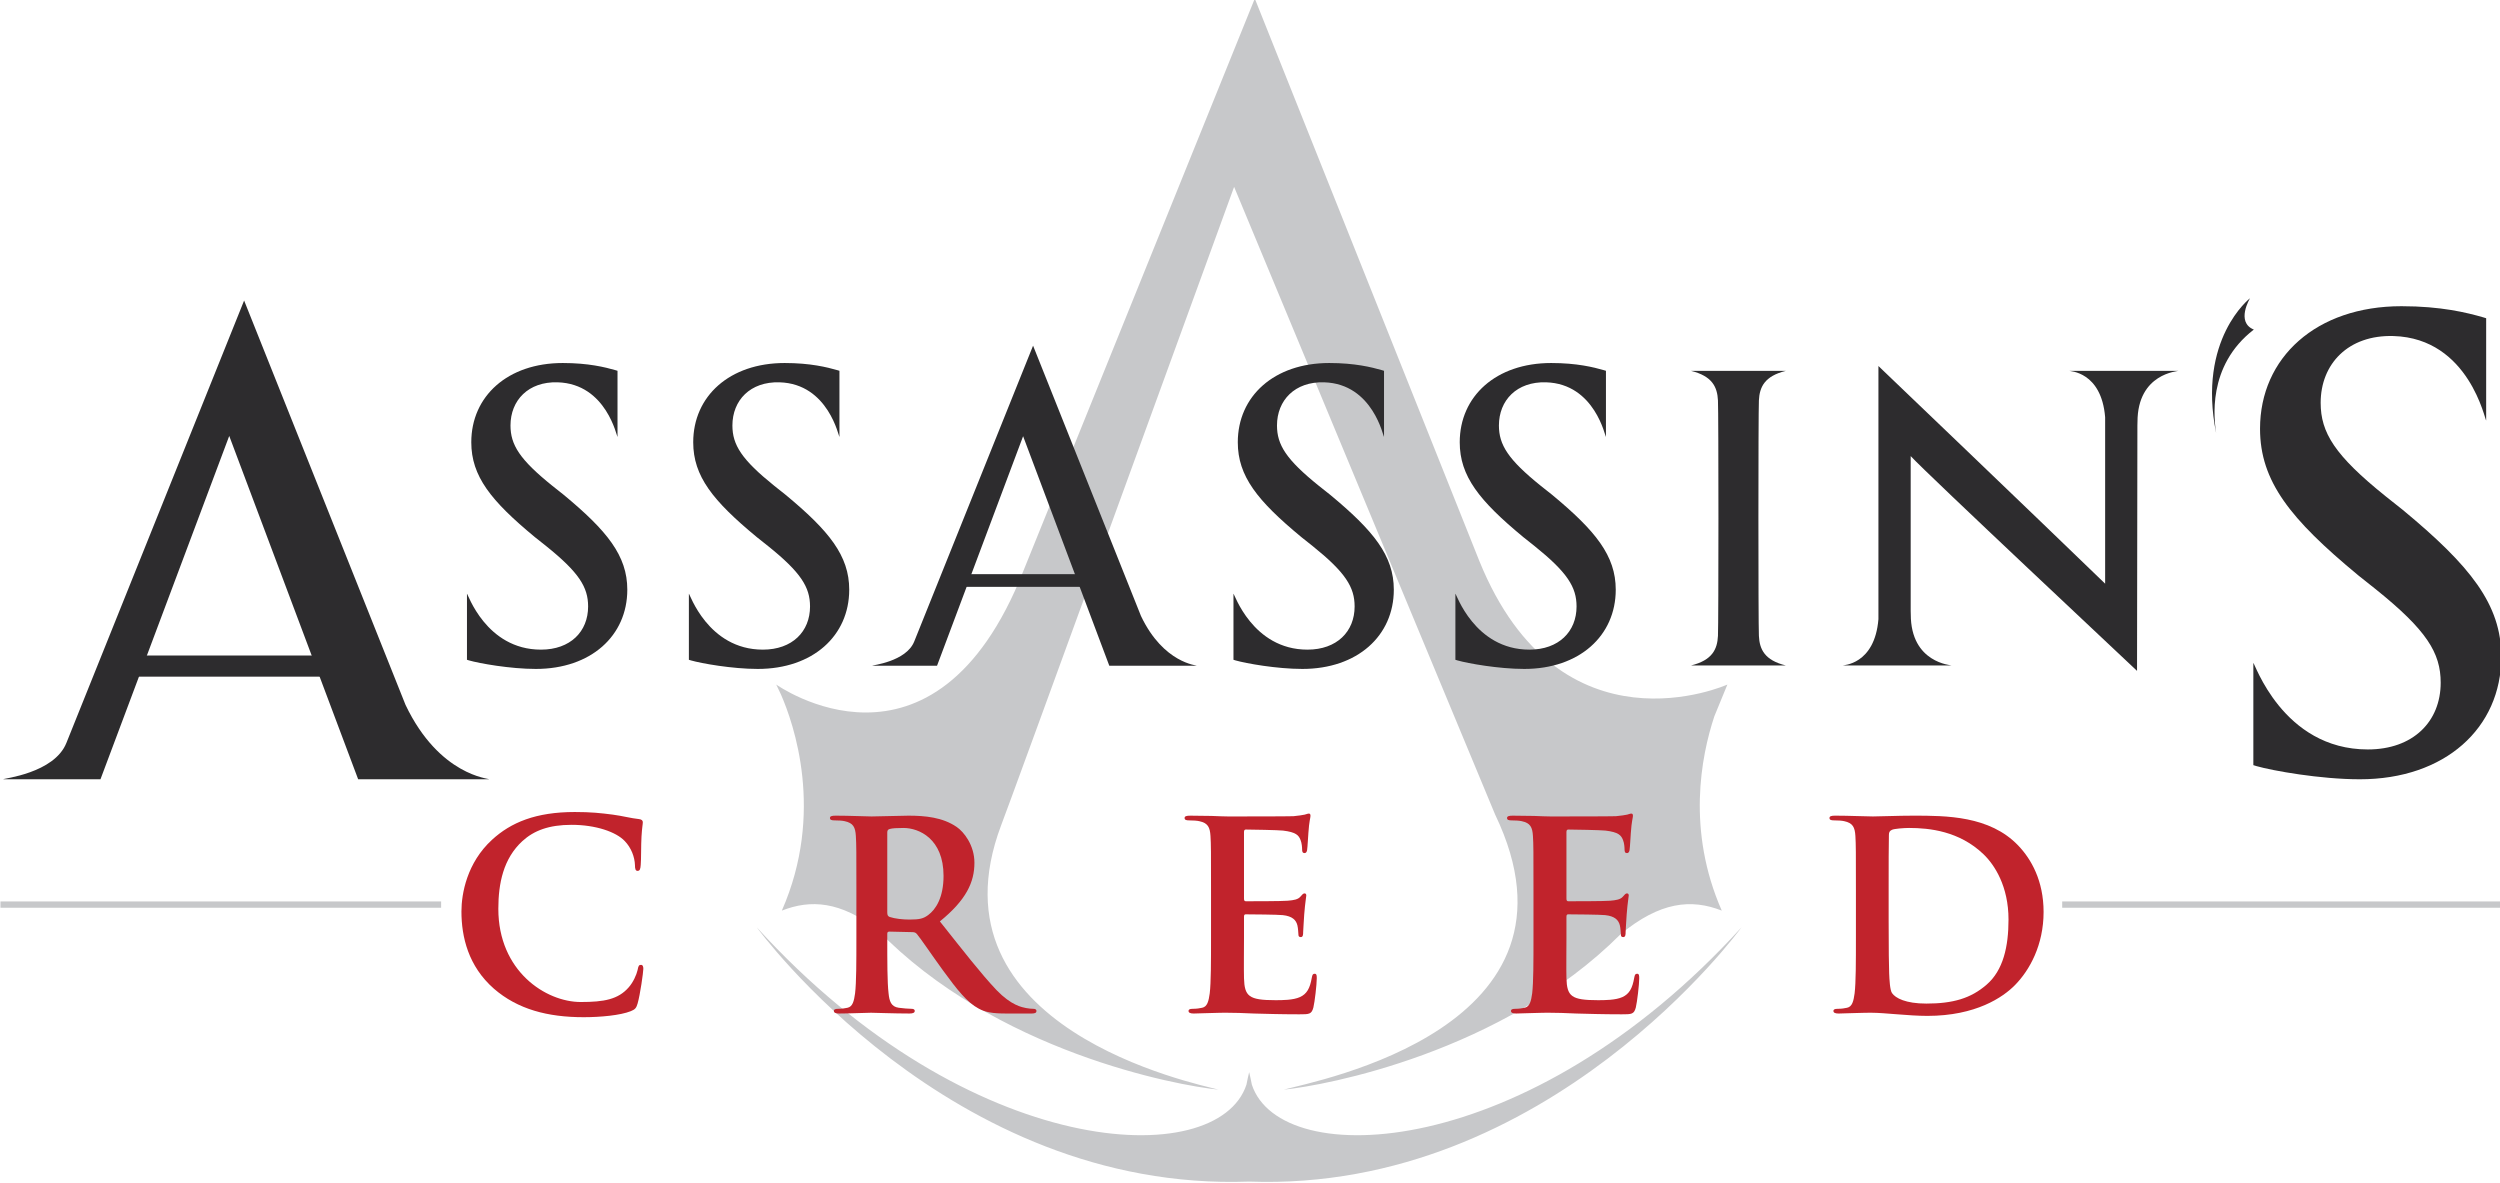
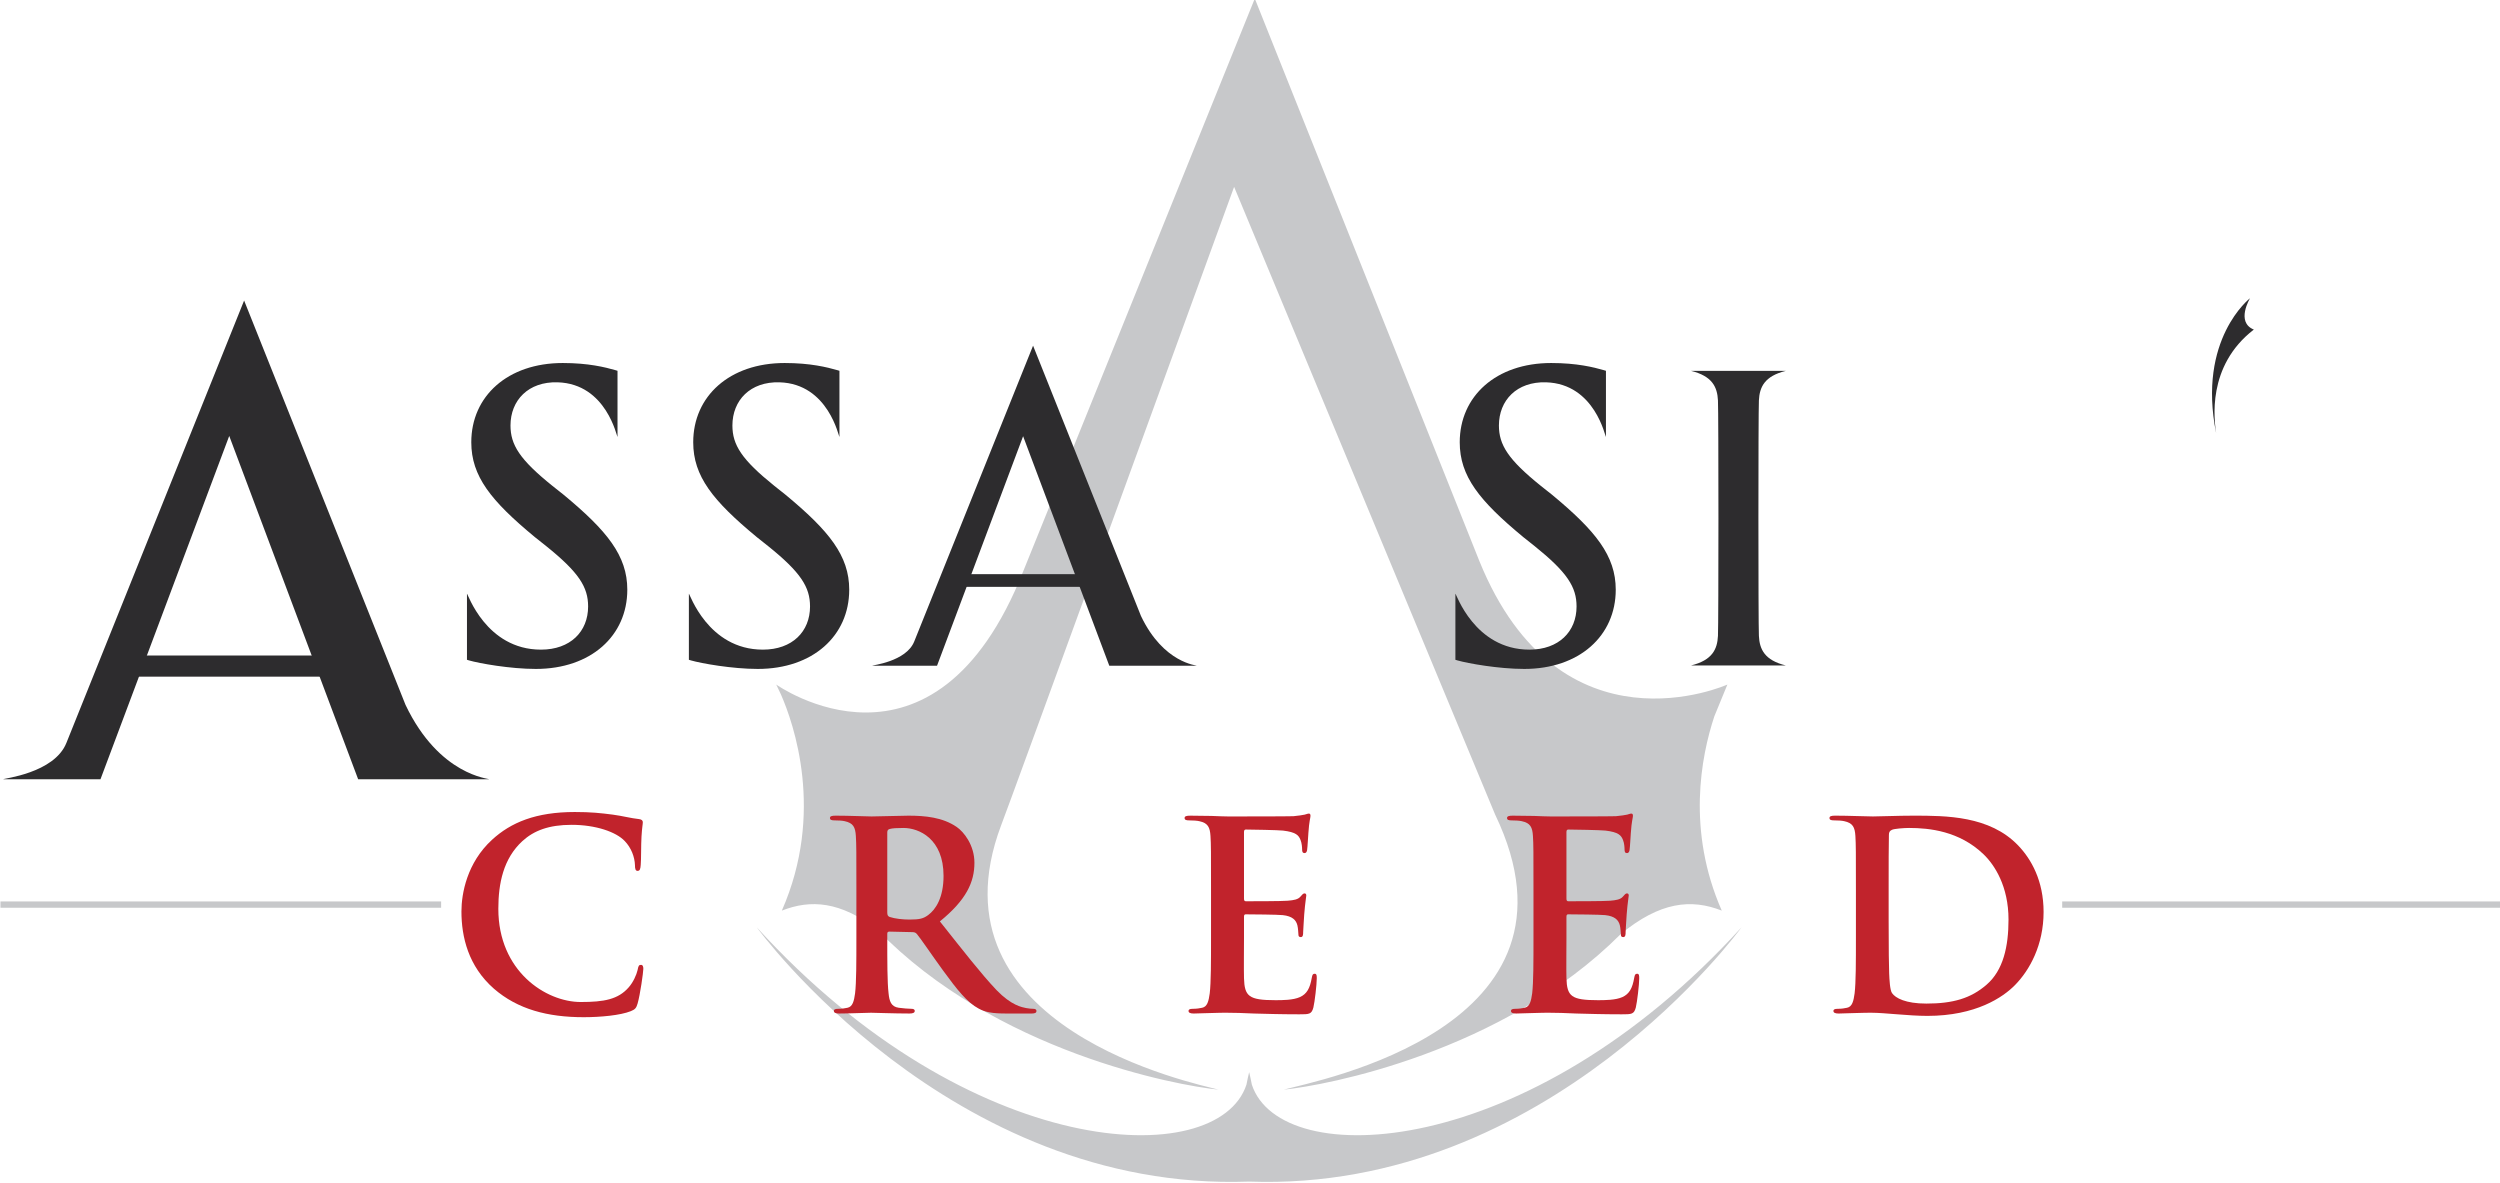
<svg xmlns="http://www.w3.org/2000/svg" xmlns:ns1="http://www.inkscape.org/namespaces/inkscape" xmlns:ns2="http://sodipodi.sourceforge.net/DTD/sodipodi-0.dtd" width="292.982" height="138.634" id="svg3228" version="1.1" ns1:version="1.2.2 (732a01da63, 2022-12-09)" ns2:docname="AssassinsCreed.svg">
  <defs id="defs3230">
    <clipPath id="clipPath3001" clipPathUnits="userSpaceOnUse">
      <path ns1:connector-curvature="0" id="path3003" d="M 0,841.89 H 595.276 V 0 H 0 Z" />
    </clipPath>
  </defs>
  <ns2:namedview id="base" pagecolor="#ffffff" bordercolor="#666666" borderopacity="1.0" ns1:pageopacity="0.0" ns1:pageshadow="2" ns1:zoom="1.979899" ns1:cx="266.68027" ns1:cy="157.07872" ns1:document-units="px" ns1:current-layer="g2999" showgrid="false" ns1:window-width="1920" ns1:window-height="1009" ns1:window-x="-8" ns1:window-y="-8" ns1:window-maximized="1" fit-margin-top="0" fit-margin-left="0" fit-margin-right="0" fit-margin-bottom="0" ns1:showpageshadow="0" ns1:pagecheckerboard="1" ns1:deskcolor="#d1d1d1" />
  <g ns1:label="Layer 1" ns1:groupmode="layer" id="layer1" transform="translate(-116.049,-550.315)">
    <g id="g2997" transform="matrix(1.034,0,0,-1.034,-46.492,1054.125)">
      <g id="g2999" clip-path="url(#clipPath3001)">
        <g id="g3005" transform="translate(245.81,384.036)">
          <path ns1:connector-curvature="0" d="m 0,0 c 3.28,1.288 6.631,1.055 10.787,-2.131 13.404,-13.861 34.001,-17.705 38.695,-18.158 -2.452,0.667 -33.304,6.906 -24.629,29.954 0.213,0.4 26.406,72.363 26.406,72.363 L 80.847,10.877 c 11.607,-24.162 -20.178,-30.138 -23.951,-31.166 4.632,0.445 24.746,4.19 38.156,17.603 4.478,3.704 8.019,4.044 11.478,2.686 -3.98,9.059 -2.357,17.443 -0.843,22.016 l 1.48,3.605 c 0,0 -18.961,-8.543 -28.117,14.012 L 53.604,103.371 27.379,38.512 C 17.242,12.878 -0.636,25.621 -0.636,25.621 l 0.532,-1.12 C 1.336,21.215 4.884,11.11 0,0 m 53.271,-19.729 c -0.093,0.479 -0.193,0.954 -0.306,1.42 -0.114,-0.466 -0.213,-0.941 -0.308,-1.42 -3.257,-9.908 -31.309,-8.753 -55.498,17.835 0,0 21.825,-30.068 55.806,-28.817 33.979,-1.251 55.804,28.817 55.804,28.817 C 84.583,-28.482 56.528,-29.637 53.271,-19.729" style="fill:#c7c8ca;fill-opacity:1;fill-rule:nonzero;stroke:none" id="path3007" />
        </g>
        <path ns1:connector-curvature="0" d="m 157.249,384.36 h 49.945 v 0.715 h -49.945 z" style="fill:#c7c8ca;fill-opacity:1;fill-rule:nonzero;stroke:none" id="path3009" />
        <path ns1:connector-curvature="0" d="m 390.924,384.36 h 49.768 v 0.715 h -49.768 z" style="fill:#c7c8ca;fill-opacity:1;fill-rule:nonzero;stroke:none" id="path3011" />
        <g id="g3013" transform="translate(356.549,415.171)">
          <path ns1:connector-curvature="0" d="m 0,0 c -0.074,1.432 -0.074,25.257 0,26.688 0.072,1.523 0.648,2.761 3.045,3.348 H -7.686 c 2.395,-0.587 2.971,-1.825 3.045,-3.348 0.073,-1.431 0.073,-25.256 0,-26.688 -0.074,-1.521 -0.65,-2.758 -3.045,-3.349 H 3.045 C 0.648,-2.758 0.072,-1.521 0,0" style="fill:#2d2c2e;fill-opacity:1;fill-rule:nonzero;stroke:none" id="path3015" />
        </g>
        <g id="g3017" transform="translate(391.746,445.207)">
-           <path ns1:connector-curvature="0" d="m 0,0 c -0.016,-0.042 3.617,-0.043 4.045,-5.245 v -18.873 c -7.879,7.629 -25.695,24.67 -25.695,24.67 v -28.693 c -0.428,-5.203 -4.063,-5.204 -4.047,-5.245 h 12.33 c 0.019,0.043 -4.617,0.254 -4.617,5.789 l -0.01,0.38 v 17.562 c 1.756,-1.933 25.205,-23.903 25.654,-24.344 l 0.041,27.832 0.01,0.377 c 0,5.537 4.639,5.745 4.617,5.79 z" style="fill:#2d2c2e;fill-opacity:1;fill-rule:nonzero;stroke:none" id="path3019" />
-         </g>
+           </g>
        <g id="g3021" transform="translate(203.158,407.353)">
          <path ns1:connector-curvature="0" d="M 0,0 -18.294,45.829 -38.438,-4.316 c -1.384,-3.445 -7.199,-4.024 -7.15,-4.112 h 11.015 L -19.981,30.483 -5.37,-8.428 H 9.462 C 9.553,-8.34 3.844,-8.067 0,0" style="fill:#2d2c2e;fill-opacity:1;fill-rule:nonzero;stroke:none" id="path3023" />
        </g>
        <g id="g3025" transform="translate(286.515,417.424)">
          <path ns1:connector-curvature="0" d="M 0,0 -12.231,30.642 -25.7,-2.886 c -0.925,-2.302 -4.813,-2.69 -4.78,-2.749 h 7.364 l 9.756,26.016 9.769,-26.016 H 6.326 C 6.387,-5.576 2.57,-5.394 0,0" style="fill:#2d2c2e;fill-opacity:1;fill-rule:nonzero;stroke:none" id="path3027" />
        </g>
        <g id="g3029" transform="translate(408.373,438.153)">
          <path ns1:connector-curvature="0" d="M 0,0 C -0.201,1.398 -1.119,7.586 4.271,11.737 2.193,12.576 3.84,15.292 3.84,15.292 3.84,15.292 -2.156,10.66 0,0" style="fill:#2d2c2e;fill-opacity:1;fill-rule:nonzero;stroke:none" id="path3031" />
        </g>
        <path ns1:connector-curvature="0" d="m 195.58,412.948 h -25.826 v -2.396 h 25.826 z" style="fill:#2d2c2e;fill-opacity:1;fill-rule:nonzero;stroke:none" id="path3033" />
        <path ns1:connector-curvature="0" d="m 282.108,422.169 h -17.231 v -1.438 h 17.231 z" style="fill:#2d2c2e;fill-opacity:1;fill-rule:nonzero;stroke:none" id="path3035" />
        <g id="g3037" transform="translate(213.174,375.188)">
          <path ns1:connector-curvature="0" d="m 0,0 c -2.907,2.552 -3.678,5.874 -3.678,8.751 0,2.018 0.622,5.519 3.47,8.128 2.136,1.959 4.954,3.144 9.375,3.144 1.838,0 2.936,-0.119 4.301,-0.296 1.127,-0.148 2.076,-0.415 2.966,-0.504 0.326,-0.03 0.445,-0.178 0.445,-0.356 0,-0.238 -0.089,-0.594 -0.149,-1.632 -0.059,-0.978 -0.029,-2.61 -0.088,-3.204 -0.03,-0.445 -0.089,-0.681 -0.356,-0.681 -0.238,0 -0.297,0.236 -0.297,0.652 -0.03,0.92 -0.416,1.958 -1.157,2.728 -0.979,1.04 -3.292,1.84 -6.022,1.84 -2.581,0 -4.271,-0.652 -5.577,-1.84 -2.165,-1.987 -2.729,-4.804 -2.729,-7.681 0,-7.061 5.37,-10.561 9.345,-10.561 2.639,0 4.241,0.296 5.428,1.66 0.504,0.565 0.89,1.424 1.009,1.958 0.089,0.475 0.148,0.593 0.385,0.593 0.208,0 0.267,-0.207 0.267,-0.444 0,-0.357 -0.356,-2.937 -0.652,-3.945 -0.149,-0.505 -0.267,-0.654 -0.771,-0.861 -1.187,-0.474 -3.442,-0.682 -5.34,-0.682 C 6.111,-3.233 2.699,-2.344 0,0" style="fill:#c1232c;fill-opacity:1;fill-rule:nonzero;stroke:none" id="path3039" />
        </g>
        <g id="g3041" transform="translate(257.759,383.851)">
          <path ns1:connector-curvature="0" d="M 0,0 C 0,-0.326 0.06,-0.445 0.267,-0.533 0.89,-0.741 1.78,-0.83 2.521,-0.83 c 1.187,0 1.573,0.119 2.106,0.504 0.891,0.652 1.751,2.017 1.751,4.449 0,4.213 -2.789,5.429 -4.539,5.429 C 1.098,9.552 0.563,9.522 0.267,9.434 0.06,9.374 0,9.256 0,9.018 Z m -3.5,2.344 c 0,4.509 0,5.34 -0.06,6.289 -0.059,1.009 -0.296,1.482 -1.275,1.69 -0.238,0.06 -0.742,0.089 -1.157,0.089 -0.326,0 -0.505,0.06 -0.505,0.268 0,0.207 0.208,0.266 0.653,0.267 1.573,0 3.441,-0.09 4.064,-0.09 1.009,0 3.263,0.09 4.182,0.089 1.869,0 3.857,-0.177 5.459,-1.275 C 8.691,9.107 9.878,7.595 9.878,5.607 9.878,3.412 8.958,1.395 5.962,-1.038 8.603,-4.36 10.649,-7 12.399,-8.84 c 1.662,-1.721 2.878,-1.928 3.323,-2.017 0.326,-0.059 0.593,-0.088 0.831,-0.088 0.237,0 0.356,-0.09 0.356,-0.239 0,-0.236 -0.208,-0.295 -0.564,-0.295 h -2.818 c -1.662,0 -2.403,0.147 -3.174,0.563 -1.276,0.682 -2.403,2.076 -4.064,4.36 -1.187,1.632 -2.551,3.65 -2.937,4.094 -0.148,0.178 -0.326,0.208 -0.534,0.208 L 0.237,-2.195 C 0.089,-2.195 0,-2.254 0,-2.433 v -0.415 c 0,-2.758 0,-5.101 0.148,-6.347 0.089,-0.862 0.267,-1.514 1.157,-1.632 0.445,-0.06 1.097,-0.118 1.454,-0.118 0.237,0 0.356,-0.09 0.356,-0.239 0,-0.207 -0.208,-0.295 -0.594,-0.295 -1.72,0 -3.916,0.088 -4.36,0.088 -0.564,0 -2.432,-0.088 -3.619,-0.088 -0.386,0 -0.594,0.088 -0.594,0.295 0,0.149 0.119,0.239 0.475,0.239 0.445,0 0.801,0.058 1.068,0.118 0.593,0.118 0.741,0.77 0.861,1.632 0.148,1.246 0.148,3.589 0.148,6.318 z" style="fill:#c1232c;fill-opacity:1;fill-rule:nonzero;stroke:none" id="path3043" />
        </g>
        <g id="g3045" transform="translate(294.453,386.194)">
          <path ns1:connector-curvature="0" d="m 0,0 c 0,4.509 0,5.34 -0.06,6.289 -0.059,1.009 -0.296,1.482 -1.275,1.69 -0.237,0.06 -0.741,0.089 -1.157,0.089 -0.326,0 -0.504,0.06 -0.504,0.268 0,0.207 0.208,0.267 0.653,0.267 0.801,0 1.661,-0.03 2.403,-0.03 0.771,-0.03 1.453,-0.059 1.868,-0.059 0.95,0 6.853,0 7.416,0.029 0.564,0.06 1.039,0.119 1.275,0.178 0.149,0.03 0.328,0.119 0.475,0.119 0.15,0 0.179,-0.119 0.179,-0.267 0,-0.208 -0.148,-0.563 -0.238,-1.928 C 11.006,6.348 10.947,5.043 10.887,4.688 10.857,4.539 10.797,4.361 10.59,4.361 c -0.207,0 -0.266,0.148 -0.266,0.414 0,0.208 -0.031,0.713 -0.178,1.069 C 9.938,6.378 9.641,6.734 8.158,6.912 7.654,6.971 4.539,7.03 3.945,7.03 3.797,7.03 3.737,6.941 3.737,6.734 v -7.505 c 0,-0.208 0.031,-0.327 0.208,-0.327 0.653,0 4.065,0 4.746,0.06 0.713,0.059 1.159,0.147 1.424,0.444 0.209,0.238 0.326,0.386 0.475,0.386 0.119,0 0.207,-0.059 0.207,-0.237 0,-0.178 -0.117,-0.653 -0.236,-2.165 -0.03,-0.593 -0.12,-1.781 -0.12,-1.988 0,-0.238 0,-0.564 -0.265,-0.564 -0.209,0 -0.268,0.119 -0.268,0.267 -0.029,0.297 -0.029,0.682 -0.119,1.069 -0.148,0.593 -0.562,1.037 -1.66,1.156 -0.565,0.06 -3.502,0.089 -4.213,0.089 -0.148,0 -0.179,-0.118 -0.179,-0.296 v -2.344 c 0,-1.008 -0.029,-3.738 0,-4.598 0.06,-2.047 0.534,-2.492 3.56,-2.492 0.771,0 2.017,0 2.789,0.356 0.771,0.356 1.127,0.979 1.336,2.195 0.058,0.326 0.117,0.446 0.326,0.446 0.236,0 0.236,-0.238 0.236,-0.535 0,-0.682 -0.236,-2.699 -0.384,-3.293 -0.209,-0.77 -0.475,-0.77 -1.604,-0.77 -2.225,0 -3.855,0.058 -5.131,0.089 -1.275,0.059 -2.195,0.089 -3.085,0.089 -0.326,0 -0.979,0 -1.691,-0.03 -0.682,0 -1.454,-0.059 -2.047,-0.059 -0.385,0 -0.593,0.089 -0.593,0.296 0,0.148 0.118,0.238 0.475,0.238 0.444,0 0.801,0.059 1.067,0.118 0.594,0.118 0.742,0.771 0.861,1.632 C 0,-10.293 0,-7.95 0,-5.221 Z" style="fill:#c1232c;fill-opacity:1;fill-rule:nonzero;stroke:none" id="path3047" />
        </g>
        <g id="g3049" transform="translate(331,386.194)">
          <path ns1:connector-curvature="0" d="m 0,0 c 0,4.509 0,5.34 -0.061,6.289 -0.058,1.009 -0.294,1.482 -1.275,1.69 -0.236,0.06 -0.742,0.089 -1.156,0.089 -0.326,0 -0.504,0.06 -0.504,0.268 0,0.207 0.207,0.267 0.652,0.267 0.801,0 1.66,-0.03 2.403,-0.03 0.771,-0.03 1.453,-0.059 1.869,-0.059 0.949,0 6.851,0 7.416,0.029 0.564,0.06 1.039,0.119 1.275,0.178 0.149,0.03 0.326,0.119 0.475,0.119 0.148,0 0.177,-0.119 0.177,-0.267 0,-0.208 -0.148,-0.563 -0.238,-1.928 C 11.006,6.348 10.945,5.043 10.887,4.688 10.855,4.539 10.797,4.361 10.59,4.361 c -0.207,0 -0.268,0.148 -0.268,0.414 0,0.208 -0.029,0.713 -0.177,1.069 C 9.936,6.378 9.641,6.734 8.156,6.912 7.652,6.971 4.537,7.03 3.945,7.03 3.797,7.03 3.736,6.941 3.736,6.734 v -7.505 c 0,-0.208 0.03,-0.327 0.209,-0.327 0.653,0 4.065,0 4.746,0.06 0.711,0.059 1.157,0.147 1.424,0.444 0.207,0.238 0.326,0.386 0.475,0.386 0.119,0 0.207,-0.059 0.207,-0.237 0,-0.178 -0.119,-0.653 -0.236,-2.165 -0.032,-0.593 -0.12,-1.781 -0.12,-1.988 0,-0.238 0,-0.564 -0.267,-0.564 -0.207,0 -0.266,0.119 -0.266,0.267 -0.031,0.297 -0.031,0.682 -0.119,1.069 -0.148,0.593 -0.564,1.037 -1.662,1.156 -0.563,0.06 -3.5,0.089 -4.211,0.089 -0.15,0 -0.18,-0.118 -0.18,-0.296 v -2.344 c 0,-1.008 -0.029,-3.738 0,-4.598 0.061,-2.047 0.535,-2.492 3.561,-2.492 0.771,0 2.017,0 2.789,0.356 0.769,0.356 1.127,0.979 1.334,2.195 0.06,0.326 0.119,0.446 0.326,0.446 0.238,0 0.238,-0.238 0.238,-0.535 0,-0.682 -0.238,-2.699 -0.386,-3.293 -0.207,-0.77 -0.475,-0.77 -1.602,-0.77 -2.225,0 -3.855,0.058 -5.133,0.089 -1.275,0.059 -2.195,0.089 -3.084,0.089 -0.326,0 -0.978,0 -1.691,-0.03 -0.682,0 -1.453,-0.059 -2.047,-0.059 -0.385,0 -0.592,0.089 -0.592,0.296 0,0.148 0.117,0.238 0.473,0.238 0.445,0 0.803,0.059 1.068,0.118 0.594,0.118 0.742,0.771 0.862,1.632 C 0,-10.293 0,-7.95 0,-5.221 Z" style="fill:#c1232c;fill-opacity:1;fill-rule:nonzero;stroke:none" id="path3051" />
        </g>
        <g id="g3053" transform="translate(371.254,382.932)">
          <path ns1:connector-curvature="0" d="m 0,0 c 0,-3.145 0.029,-5.429 0.059,-5.993 0.029,-0.741 0.089,-1.928 0.326,-2.254 0.386,-0.564 1.543,-1.187 3.886,-1.187 3.026,0 5.043,0.593 6.823,2.136 1.898,1.631 2.492,4.331 2.492,7.387 0,3.767 -1.572,6.199 -2.848,7.416 -2.728,2.61 -6.111,2.966 -8.425,2.966 -0.592,0 -1.69,-0.089 -1.928,-0.207 C 0.117,10.145 0.029,9.997 0.029,9.671 0,8.661 0,6.081 0,3.737 Z m -3.709,3.263 c 0,4.508 0,5.34 -0.059,6.289 -0.058,1.009 -0.296,1.482 -1.275,1.69 -0.238,0.06 -0.742,0.089 -1.156,0.089 -0.328,0 -0.506,0.06 -0.506,0.268 0,0.207 0.209,0.266 0.652,0.267 1.573,0 3.442,-0.09 4.272,-0.09 0.92,0 2.789,0.09 4.568,0.089 3.709,0 8.662,0 11.897,-3.382 1.482,-1.543 2.877,-4.004 2.877,-7.534 0,-3.737 -1.573,-6.586 -3.233,-8.276 -1.365,-1.395 -4.451,-3.501 -9.939,-3.501 -1.067,0 -2.284,0.089 -3.41,0.179 -1.127,0.088 -2.167,0.177 -2.907,0.177 -0.328,0 -0.98,0 -1.691,-0.029 -0.684,0 -1.455,-0.06 -2.047,-0.06 -0.387,0 -0.594,0.089 -0.594,0.296 0,0.149 0.119,0.239 0.475,0.239 0.445,0 0.801,0.058 1.068,0.118 0.594,0.118 0.74,0.77 0.86,1.632 0.148,1.246 0.148,3.588 0.148,6.318 z" style="fill:#c1232c;fill-opacity:1;fill-rule:nonzero;stroke:none" id="path3055" />
        </g>
        <g id="g3057" transform="translate(429.516,429.46)">
-           <path ns1:connector-curvature="0" d="m 0,0 -1.943,1.543 c -5.758,4.63 -7.354,7.201 -7.354,10.586 0,4.407 3.123,7.721 8.258,7.568 8.631,-0.259 10.389,-9.703 10.5,-9.556 v 11.574 c -0.109,0.042 -0.232,0.082 -0.371,0.114 -1.803,0.514 -4.715,1.25 -9.229,1.25 -9.646,0 -16.029,-5.807 -16.029,-13.891 0,-5.955 3.443,-10.246 11.076,-16.565 l 0.1,-0.084 1.943,-1.543 c 5.76,-4.631 7.356,-7.201 7.356,-10.586 0,-4.407 -3.121,-7.568 -8.258,-7.568 -9.688,0 -12.863,9.942 -12.975,9.797 v -11.576 c 0.108,-0.042 0.231,-0.083 0.369,-0.114 1.803,-0.513 7.192,-1.488 11.705,-1.488 9.645,0 16.028,5.806 16.028,13.891 C 11.176,-10.695 7.633,-6.32 0,0" style="fill:#2d2c2e;fill-opacity:1;fill-rule:nonzero;stroke:none" id="path3059" />
-         </g>
+           </g>
        <g id="g3061" transform="translate(333.096,431.176)">
          <path ns1:connector-curvature="0" d="m 0,0 -1.258,0.997 c -3.722,2.994 -4.756,4.657 -4.756,6.846 0,2.85 2.022,4.993 5.34,4.894 5.582,-0.168 6.719,-6.274 6.791,-6.179 v 7.484 c -0.07,0.027 -0.15,0.053 -0.24,0.073 -1.166,0.332 -3.049,0.809 -5.967,0.809 -6.238,0 -10.365,-3.754 -10.365,-8.983 0,-3.85 2.226,-6.625 7.162,-10.712 l 0.064,-0.054 1.256,-0.997 c 3.725,-2.994 4.758,-4.657 4.758,-6.846 0,-2.851 -2.019,-4.894 -5.342,-4.894 -6.263,0 -8.318,6.43 -8.39,6.335 v -7.485 c 0.072,-0.027 0.15,-0.053 0.24,-0.073 1.166,-0.333 4.65,-0.964 7.568,-0.964 6.237,0 10.366,3.755 10.366,8.983 C 7.227,-6.915 4.936,-4.087 0,0" style="fill:#2d2c2e;fill-opacity:1;fill-rule:nonzero;stroke:none" id="path3063" />
        </g>
        <g id="g3065" transform="translate(307.943,431.176)">
-           <path ns1:connector-curvature="0" d="m 0,0 -1.258,0.997 c -3.722,2.994 -4.756,4.657 -4.756,6.846 0,2.85 2.022,4.993 5.34,4.894 5.582,-0.168 6.719,-6.274 6.791,-6.179 v 7.484 c -0.07,0.027 -0.15,0.053 -0.24,0.073 -1.166,0.332 -3.049,0.809 -5.967,0.809 -6.238,0 -10.366,-3.754 -10.366,-8.983 0,-3.85 2.227,-6.625 7.163,-10.712 l 0.064,-0.054 1.256,-0.997 c 3.725,-2.994 4.758,-4.657 4.758,-6.846 0,-2.851 -2.019,-4.894 -5.342,-4.894 -6.263,0 -8.318,6.43 -8.389,6.335 v -7.485 c 0.07,-0.027 0.149,-0.053 0.239,-0.073 1.166,-0.333 4.65,-0.964 7.568,-0.964 6.239,0 10.366,3.755 10.366,8.983 C 7.227,-6.915 4.936,-4.087 0,0" style="fill:#2d2c2e;fill-opacity:1;fill-rule:nonzero;stroke:none" id="path3067" />
-         </g>
+           </g>
        <g id="g3069" transform="translate(246.22,431.176)">
          <path ns1:connector-curvature="0" d="m 0,0 -1.256,0.997 c -3.725,2.994 -4.757,4.657 -4.757,6.846 0,2.85 2.021,4.993 5.341,4.894 5.582,-0.168 6.717,-6.274 6.79,-6.179 v 7.484 c -0.071,0.027 -0.15,0.053 -0.24,0.073 -1.166,0.332 -3.049,0.809 -5.968,0.809 -6.238,0 -10.365,-3.754 -10.365,-8.983 0,-3.85 2.227,-6.625 7.163,-10.712 l 0.064,-0.054 1.257,-0.997 c 3.723,-2.994 4.756,-4.657 4.756,-6.846 0,-2.851 -2.019,-4.894 -5.341,-4.894 -6.264,0 -8.318,6.43 -8.39,6.335 v -7.485 c 0.071,-0.027 0.149,-0.053 0.239,-0.073 1.166,-0.333 4.651,-0.964 7.57,-0.964 6.236,0 10.364,3.755 10.364,8.983 C 7.227,-6.915 4.936,-4.087 0,0" style="fill:#2d2c2e;fill-opacity:1;fill-rule:nonzero;stroke:none" id="path3071" />
        </g>
        <g id="g3073" transform="translate(221.068,431.176)">
          <path ns1:connector-curvature="0" d="m 0,0 -1.257,0.997 c -3.724,2.994 -4.756,4.657 -4.756,6.846 0,2.85 2.021,4.993 5.34,4.894 5.582,-0.168 6.717,-6.274 6.79,-6.179 v 7.484 c -0.07,0.027 -0.15,0.053 -0.24,0.073 -1.166,0.332 -3.049,0.809 -5.967,0.809 -6.238,0 -10.366,-3.754 -10.366,-8.983 0,-3.85 2.228,-6.625 7.163,-10.712 l 0.065,-0.054 1.256,-0.997 c 3.724,-2.994 4.757,-4.657 4.757,-6.846 0,-2.851 -2.019,-4.894 -5.341,-4.894 -6.264,0 -8.318,6.43 -8.39,6.335 v -7.485 c 0.071,-0.027 0.149,-0.053 0.239,-0.073 1.166,-0.333 4.651,-0.964 7.569,-0.964 6.237,0 10.365,3.755 10.365,8.983 C 7.227,-6.915 4.936,-4.087 0,0" style="fill:#2d2c2e;fill-opacity:1;fill-rule:nonzero;stroke:none" id="path3075" />
        </g>
      </g>
    </g>
  </g>
</svg>